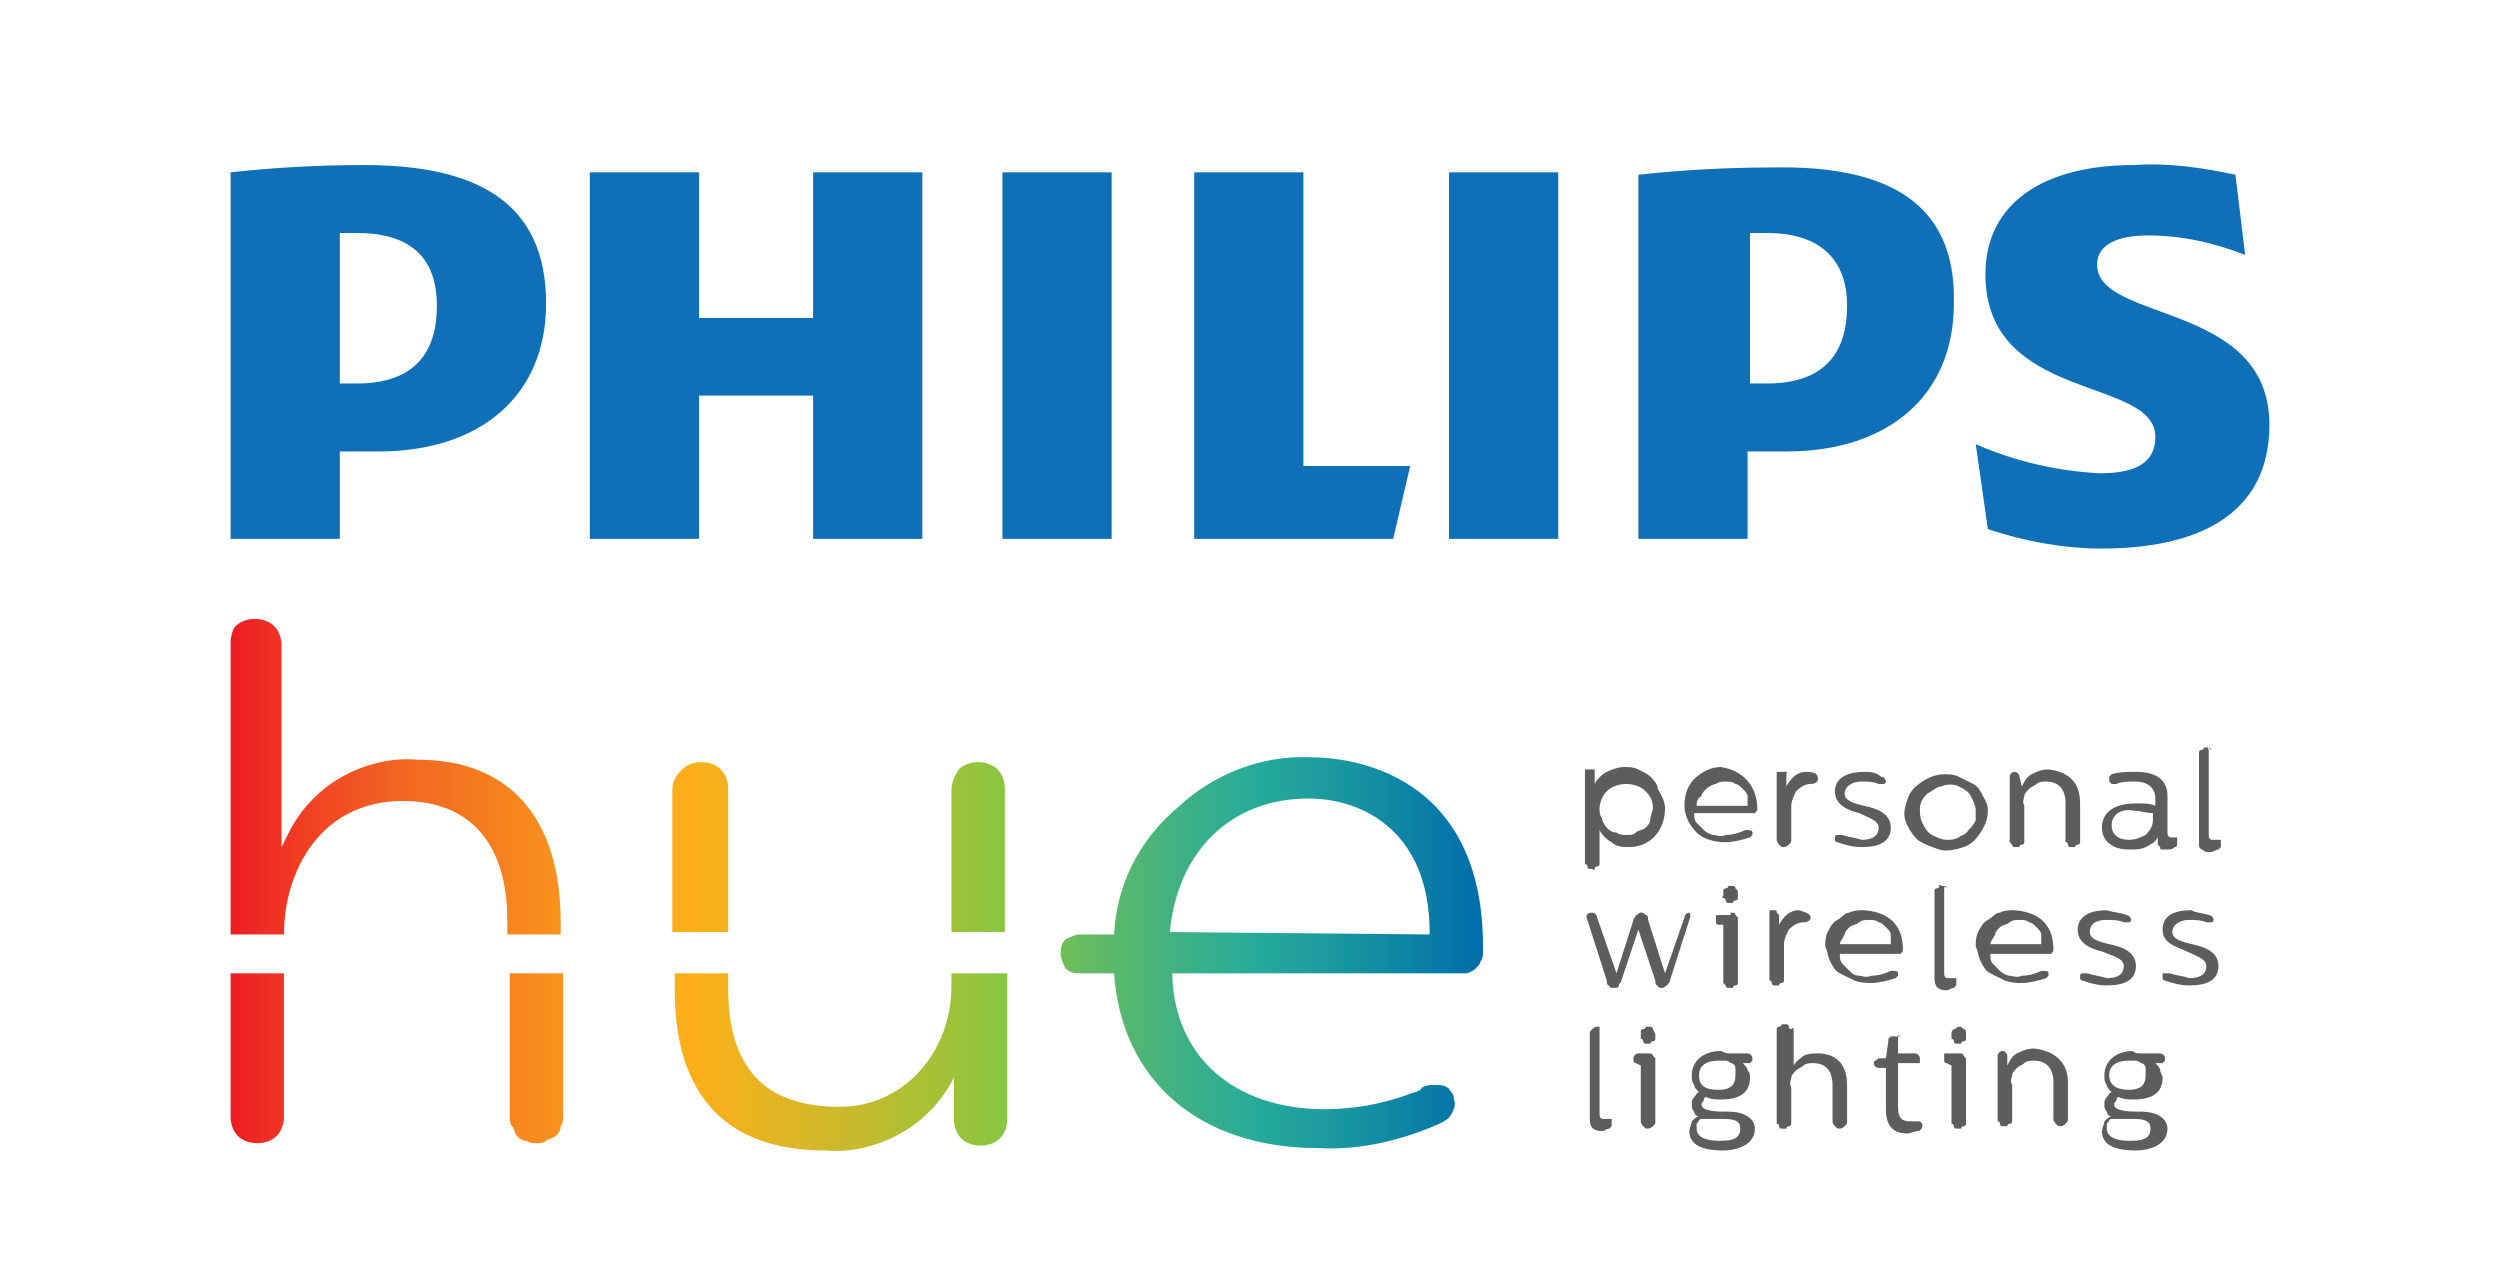
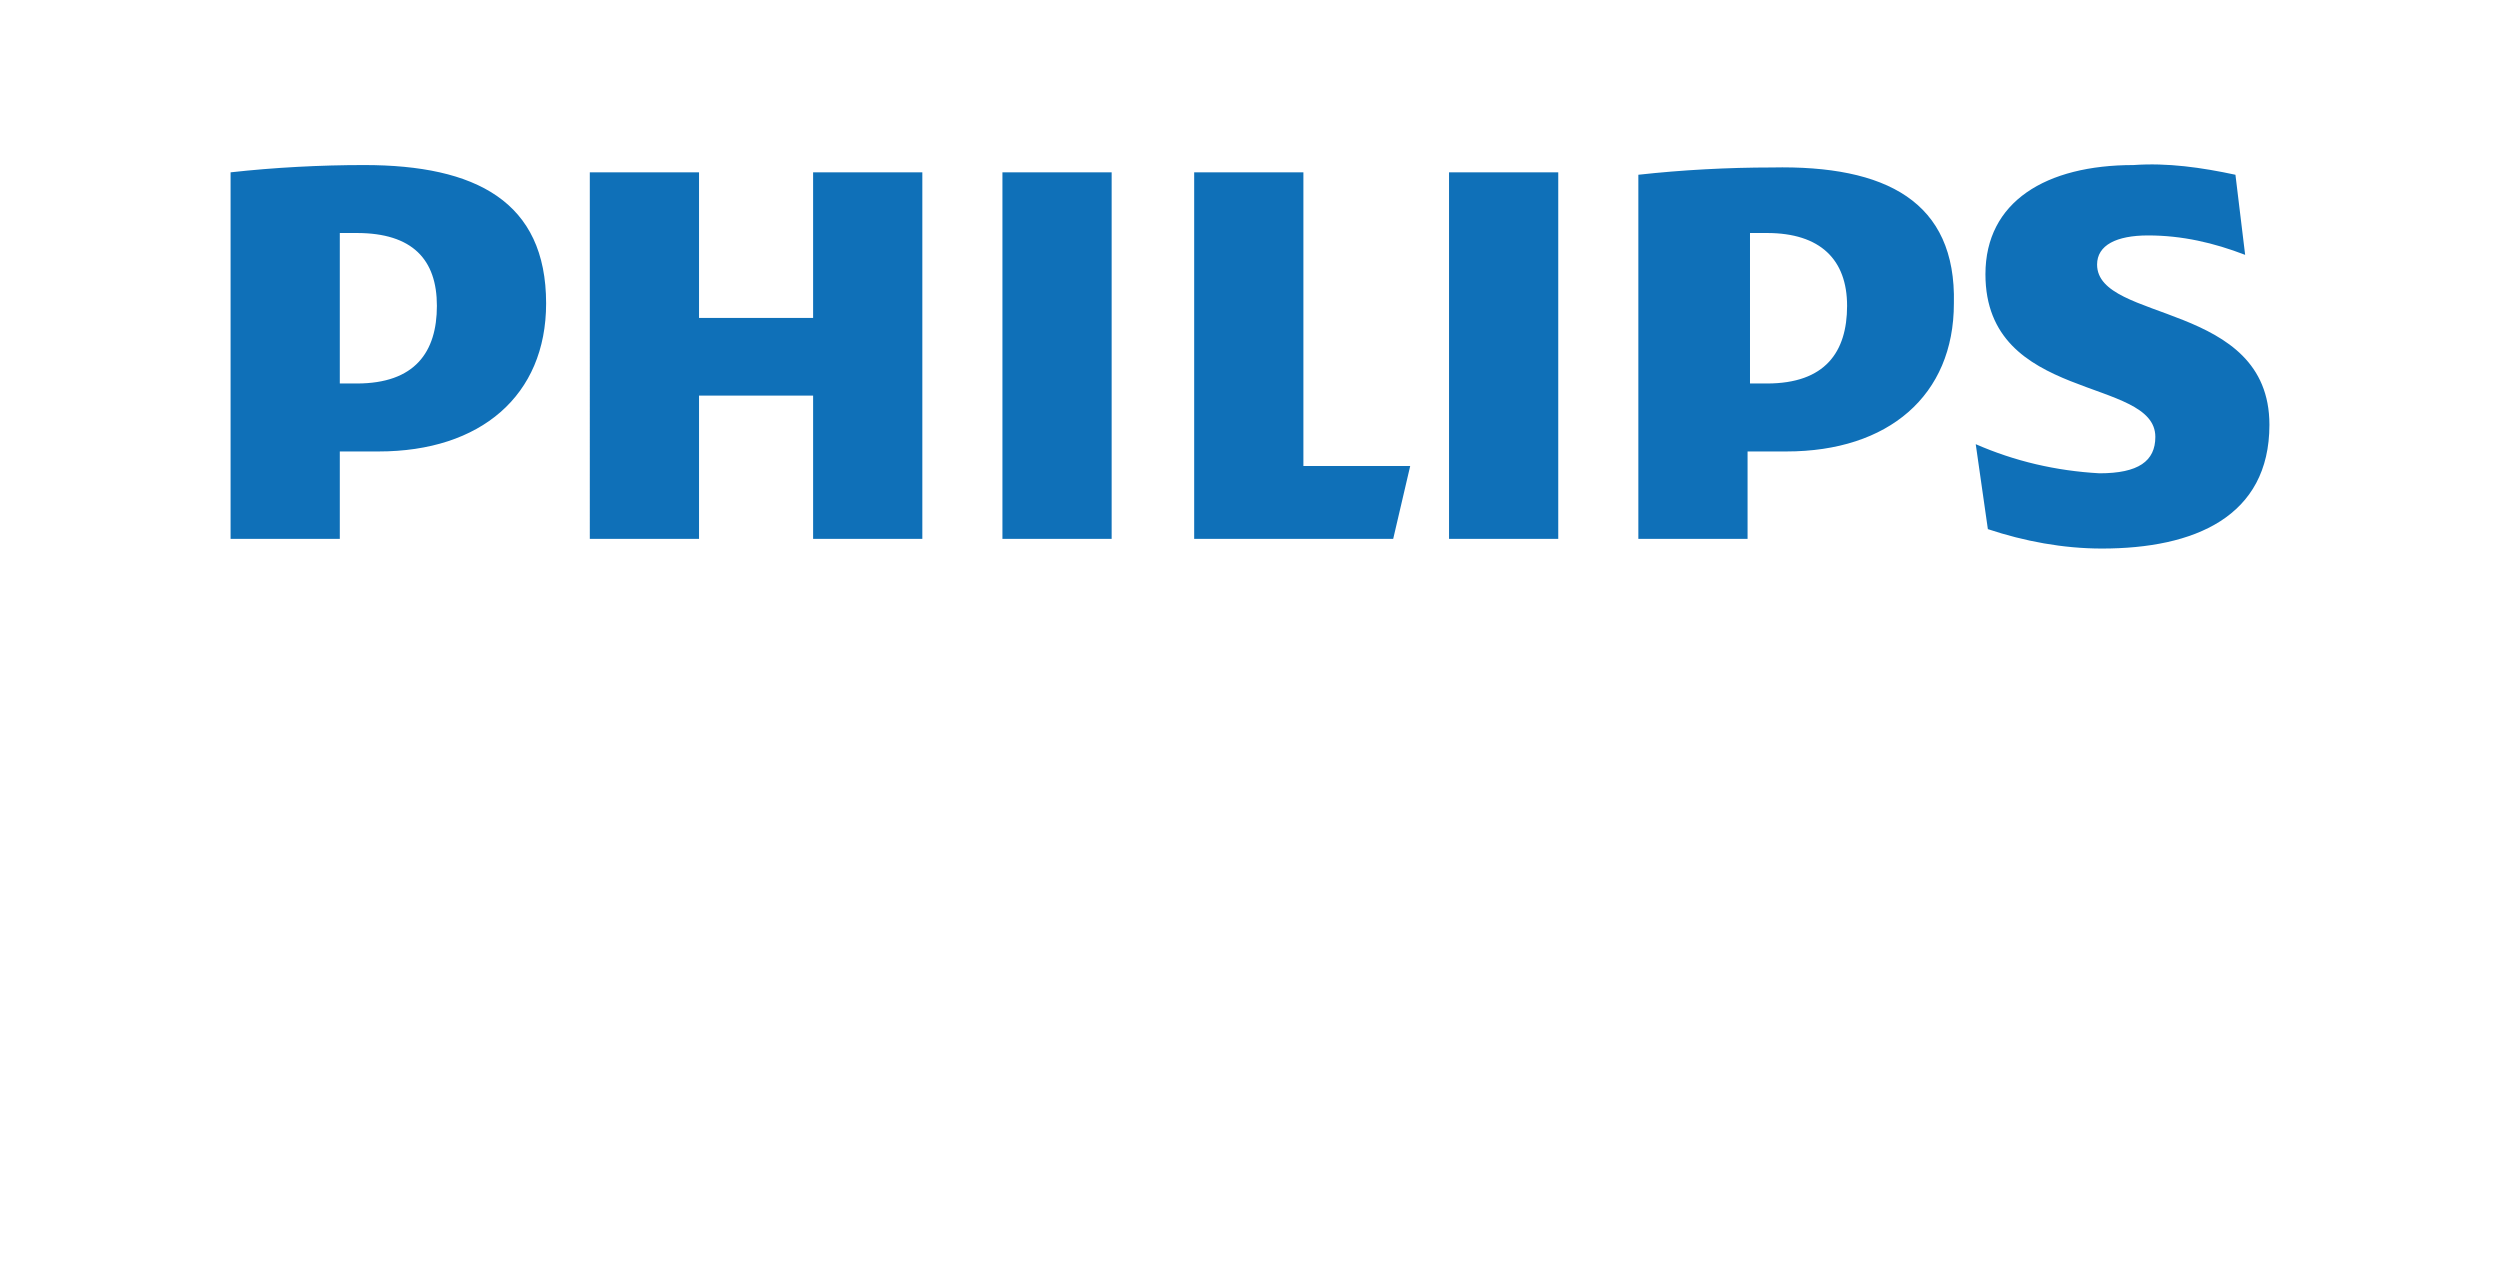
<svg xmlns="http://www.w3.org/2000/svg" version="1.1" id="Layer_1" x="0px" y="0px" viewBox="0 0 103 52.1" style="enable-background:new 0 0 103 52.1;" xml:space="preserve">
  <style type="text/css">
	.st0{fill:#5D5D5D;}
	.st1{fill:url(#SVGID_1_);}
	.st2{fill:#0F70B8;}
</style>
-   <path class="st0" d="M68.6,33.3c0,0.8-0.5,1.6-1.5,1.6c-0.2,0-0.5,0-0.7-0.2c-0.2-0.1-0.4-0.3-0.5-0.5v1.3c0,0,0,0.1,0,0.1  c0,0,0,0.1-0.1,0.1c0,0-0.1,0-0.1,0.1s-0.1,0-0.1,0c0,0-0.1,0-0.1,0c0,0-0.1,0-0.1-0.1c0,0,0-0.1-0.1-0.1c0,0,0-0.1,0-0.1v-3.6  c0,0,0-0.1,0-0.1c0,0,0-0.1,0-0.1c0,0,0,0,0.1,0c0,0,0.1,0,0.1,0c0,0,0.1,0,0.1,0c0,0,0.1,0,0.1,0c0,0,0,0,0,0.1c0,0,0,0.1,0,0.1  l0,0.4c0.1-0.2,0.3-0.4,0.5-0.5c0.2-0.1,0.5-0.2,0.7-0.2c0.2,0,0.4,0,0.6,0.1c0.2,0.1,0.4,0.2,0.5,0.3c0.1,0.1,0.3,0.3,0.3,0.5  C68.6,33,68.6,33.2,68.6,33.3L68.6,33.3z M65.9,33.3c0,0.1,0,0.3,0.1,0.4c0,0.1,0.1,0.3,0.2,0.4c0.1,0.1,0.2,0.2,0.4,0.2  c0.1,0.1,0.3,0.1,0.4,0.1c0.2,0,0.3,0,0.4-0.1c0.1-0.1,0.3-0.1,0.4-0.2c0.1-0.1,0.2-0.2,0.2-0.4c0-0.1,0.1-0.3,0.1-0.4  c0-0.3-0.1-0.5-0.3-0.7s-0.5-0.3-0.8-0.3s-0.6,0.1-0.8,0.3S65.9,33.1,65.9,33.3z M72.4,33.3C72.4,33.3,72.4,33.4,72.4,33.3  c0,0.1,0,0.1-0.1,0.2c0,0-0.1,0-0.1,0c0,0-0.1,0-0.1,0h-2.3c0,0.1,0,0.3,0.1,0.4s0.2,0.2,0.3,0.3c0.1,0.1,0.3,0.2,0.4,0.2  c0.1,0,0.3,0.1,0.5,0c0.3,0,0.6-0.1,0.8-0.2c0.2,0,0.3,0,0.3,0.1c0,0,0,0.1,0,0.1c0,0-0.1,0.1-0.1,0.1c-0.3,0.1-0.7,0.2-1,0.2  c-0.4,0-0.9-0.1-1.2-0.4c-0.3-0.3-0.5-0.7-0.5-1.1c0-0.4,0.1-0.8,0.4-1.1c0.3-0.3,0.7-0.5,1.1-0.5C72.1,31.8,72.4,32.7,72.4,33.3z   M69.9,33.2h2.1c0-0.1,0-0.3,0-0.4c0-0.1-0.1-0.2-0.2-0.3c-0.1-0.1-0.2-0.2-0.3-0.2c-0.1-0.1-0.3-0.1-0.4-0.1c-0.1,0-0.3,0-0.4,0.1  c-0.1,0-0.3,0.1-0.4,0.2c-0.1,0.1-0.2,0.2-0.2,0.3C69.9,32.9,69.9,33.1,69.9,33.2L69.9,33.2z M74.9,32.1c0,0.1-0.1,0.2-0.3,0.2  c-0.2,0-0.4,0.1-0.6,0.3c-0.1,0.2-0.2,0.4-0.2,0.6v1.4c0,0.1,0,0.1-0.1,0.2c0,0-0.1,0.1-0.2,0.1c-0.1,0-0.1,0-0.2-0.1  c0,0-0.1-0.1-0.1-0.2v-2.6c0,0,0-0.1,0-0.1c0,0,0-0.1,0-0.1c0,0,0,0,0.1,0c0,0,0.1,0,0.1,0c0,0,0.1,0,0.1,0c0,0,0,0,0.1,0s0,0,0,0.1  c0,0,0,0,0,0.1l0,0.4c0.1-0.2,0.2-0.3,0.3-0.4c0.1-0.1,0.3-0.2,0.5-0.2C74.8,31.8,74.9,31.9,74.9,32.1L74.9,32.1z M77.5,32  c0.1,0,0.2,0.1,0.2,0.2c0,0,0,0.1-0.1,0.1c0,0-0.1,0-0.1,0c0,0-0.1,0-0.1,0c-0.2-0.1-0.5-0.1-0.7-0.1c-0.4,0-0.7,0.2-0.7,0.5  s0.4,0.4,0.8,0.5c0.5,0.1,1.1,0.3,1.1,0.9s-0.5,0.8-1.2,0.8c-0.4,0-0.7-0.1-1-0.2c0,0-0.1,0-0.1-0.1c0,0,0-0.1,0-0.1  c0,0,0-0.1,0.1-0.1s0.1,0,0.1,0c0,0,0.1,0,0.1,0c0.3,0.1,0.5,0.1,0.8,0.2c0.5,0,0.7-0.2,0.7-0.5c0-0.3-0.4-0.4-0.8-0.6  c-0.4-0.1-1-0.3-1-0.9c0-0.6,0.6-0.8,1.2-0.8C77,31.8,77.3,31.8,77.5,32L77.5,32z M81.9,33.4c0,0.3-0.1,0.6-0.3,0.9  c-0.2,0.3-0.4,0.5-0.7,0.6c-0.3,0.1-0.7,0.2-1,0.1c-0.3-0.1-0.6-0.2-0.9-0.4c-0.2-0.2-0.4-0.5-0.5-0.8s0-0.6,0.1-0.9  c0.1-0.3,0.3-0.5,0.6-0.7c0.3-0.2,0.6-0.3,0.9-0.3c0.2,0,0.4,0,0.6,0.1c0.2,0.1,0.4,0.2,0.6,0.3c0.2,0.1,0.3,0.3,0.4,0.5  S81.9,33.1,81.9,33.4L81.9,33.4z M81.4,33.4c0-0.2-0.1-0.4-0.2-0.6c-0.1-0.2-0.3-0.3-0.5-0.4c-0.2-0.1-0.5-0.1-0.7,0  c-0.2,0-0.4,0.2-0.6,0.3c-0.2,0.2-0.3,0.4-0.3,0.6c0,0.2,0,0.4,0.1,0.6c0.1,0.2,0.2,0.4,0.4,0.5c0.2,0.1,0.4,0.2,0.6,0.2  c0.2,0,0.3,0,0.5-0.1c0.1-0.1,0.3-0.1,0.4-0.3c0.1-0.1,0.2-0.2,0.3-0.4C81.4,33.7,81.4,33.5,81.4,33.4L81.4,33.4z M85.7,33.1v1.5  c0,0,0,0.1,0,0.1s0,0.1-0.1,0.1c0,0-0.1,0-0.1,0.1c0,0-0.1,0-0.1,0c0,0-0.1,0-0.1,0c0,0-0.1,0-0.1-0.1c0,0,0-0.1-0.1-0.1  c0,0,0-0.1,0-0.1v-1.5c0-0.6-0.3-0.9-0.8-0.9c-0.1,0-0.3,0-0.4,0.1s-0.2,0.1-0.3,0.2c-0.1,0.1-0.2,0.2-0.2,0.3c0,0.1-0.1,0.2,0,0.4  v1.4c0,0,0,0.1,0,0.1c0,0,0,0.1-0.1,0.1c0,0-0.1,0-0.1,0.1c0,0-0.1,0-0.1,0c0,0-0.1,0-0.1,0c0,0-0.1,0-0.1-0.1c0,0,0,0-0.1-0.1  c0,0,0-0.1,0-0.1v-2.6c0-0.1,0.1-0.2,0.2-0.2c0.1,0,0.2,0.1,0.2,0.2l0.1,0.4c0.1-0.2,0.2-0.4,0.4-0.5c0.2-0.1,0.4-0.2,0.7-0.2  C85.2,31.8,85.7,32.2,85.7,33.1L85.7,33.1z M89.3,32.8v1.5c0,0.2,0.1,0.2,0.2,0.2c0,0,0,0,0.1,0c0,0,0,0,0.1,0c0,0,0,0,0,0.1  c0,0,0,0,0,0.1c0,0,0,0.1,0,0.1c0,0,0,0.1-0.1,0.1c-0.1,0.1-0.2,0.1-0.3,0.1c-0.1,0-0.1,0-0.2,0c-0.1,0-0.1,0-0.1-0.1  c0,0-0.1-0.1-0.1-0.1c0,0,0-0.1,0-0.1v-0.2c-0.1,0.2-0.3,0.3-0.5,0.4c-0.2,0.1-0.4,0.1-0.7,0.1c-0.6,0-1.1-0.3-1.1-0.9  c0-0.7,0.6-1,1.4-1c0.3,0,0.6,0,0.8,0.1v-0.3c0-0.5-0.4-0.7-0.8-0.7c-0.3,0-0.6,0-0.8,0.1c0,0-0.1,0-0.1,0s-0.1,0-0.1,0  c0,0,0,0-0.1-0.1c0,0,0-0.1,0-0.1c0,0,0-0.1,0-0.1c0,0,0.1-0.1,0.1-0.1c0.3-0.1,0.7-0.1,1-0.1C88.8,31.8,89.3,32.1,89.3,32.8  L89.3,32.8z M87,34c0,0.4,0.3,0.6,0.7,0.6c0.3,0,0.5-0.1,0.7-0.2c0.2-0.2,0.3-0.4,0.3-0.6v-0.3c-0.3,0-0.5-0.1-0.8-0.1  C87.5,33.3,87,33.5,87,34z M91,30.9v3.5c0,0.2,0.1,0.2,0.2,0.2h0.1c0,0,0,0,0.1,0c0,0,0,0,0.1,0c0,0,0,0,0,0.1c0,0,0,0,0,0.1  c0,0,0,0.1,0,0.1c0,0-0.1,0.1-0.1,0.1c-0.1,0-0.2,0.1-0.3,0.1c-0.1,0-0.1,0-0.2,0c-0.1,0-0.1-0.1-0.2-0.1c-0.1-0.1-0.1-0.1-0.1-0.2  c0-0.1,0-0.1,0-0.2v-3.5c0,0,0-0.1,0-0.1c0,0,0-0.1,0.1-0.1c0,0,0.1,0,0.1-0.1c0,0,0.1,0,0.1,0c0,0,0.1,0,0.1,0c0,0,0.1,0,0.1,0.1  C90.9,30.7,90.9,30.7,91,30.9C91,30.8,91,30.8,91,30.9L91,30.9z M69.6,37.9l-0.8,2.5c0,0.1-0.1,0.1-0.1,0.2c-0.1,0-0.1,0.1-0.2,0.1  c-0.1,0-0.2,0-0.2-0.1c-0.1,0-0.1-0.1-0.1-0.2l-0.7-2.1l-0.7,2.1c0,0.1-0.1,0.1-0.1,0.2s-0.1,0.1-0.2,0.1c-0.1,0-0.2,0-0.2-0.1  c-0.1,0-0.1-0.1-0.1-0.2l-0.8-2.5c-0.1-0.2,0-0.3,0.2-0.3c0.1,0,0.2,0.1,0.2,0.2l0.8,2.3l0.7-2.2c0-0.1,0.1-0.1,0.1-0.2  c0.1,0,0.1-0.1,0.2-0.1c0.1,0,0.1,0,0.2,0.1c0.1,0,0.1,0.1,0.1,0.2l0.7,2.2h0l0.8-2.3c0-0.1,0.1-0.2,0.2-0.2  C69.6,37.6,69.7,37.7,69.6,37.9z M71.3,37.6C71.3,37.6,71.4,37.6,71.3,37.6c0.1,0,0.2,0,0.2,0.1c0,0,0,0,0.1,0.1c0,0,0,0.1,0,0.1  v2.5c0,0,0,0.1,0,0.1c0,0,0,0.1-0.1,0.1c0,0-0.1,0-0.1,0.1c0,0-0.1,0-0.1,0c0,0-0.1,0-0.1,0c0,0-0.1,0-0.1-0.1c0,0,0,0-0.1-0.1  c0,0,0-0.1,0-0.1v-2.3l-0.2,0c0,0-0.1,0-0.1-0.1c0,0,0-0.1,0-0.1c0,0,0-0.1,0-0.1c0,0,0,0,0-0.1c0,0,0,0,0.1,0c0,0,0.1,0,0.1,0H71.3  z M71.6,36.8v0.1c0,0,0,0.1,0,0.1c0,0,0,0.1-0.1,0.1c0,0-0.1,0-0.1,0.1c0,0-0.1,0-0.1,0c0,0-0.1,0-0.1,0c0,0-0.1,0-0.1-0.1  c0,0,0-0.1-0.1-0.1s0-0.1,0-0.1v-0.1c0,0,0-0.1,0-0.1c0,0,0-0.1,0.1-0.1c0,0,0.1,0,0.1-0.1c0,0,0.1,0,0.1,0c0,0,0.1,0,0.1,0  c0,0,0.1,0,0.1,0.1c0,0,0.1,0.1,0.1,0.1C71.6,36.7,71.6,36.8,71.6,36.8L71.6,36.8z M74.6,37.8c0,0.1-0.1,0.2-0.3,0.2  c-0.2,0-0.4,0.1-0.6,0.3c-0.1,0.2-0.2,0.4-0.2,0.6v1.4c0,0,0,0.1,0,0.1c0,0,0,0.1-0.1,0.1c0,0-0.1,0-0.1,0.1c0,0-0.1,0-0.1,0  c0,0-0.1,0-0.1,0c0,0-0.1,0-0.1-0.1c0,0,0-0.1-0.1-0.1c0,0,0-0.1,0-0.1v-2.6c0,0,0-0.1,0-0.1c0,0,0-0.1,0-0.1c0,0,0,0,0.1,0  s0.1,0,0.1,0c0.1,0,0.1,0,0.1,0.1c0,0,0.1,0.1,0.1,0.1l0,0.4c0.1-0.2,0.2-0.3,0.3-0.4c0.1-0.1,0.3-0.2,0.5-0.2  C74.5,37.6,74.6,37.7,74.6,37.8z M78.4,39.1C78.4,39.1,78.4,39.1,78.4,39.1c0,0.1,0,0.1-0.1,0.2c0,0-0.1,0-0.1,0c0,0-0.1,0-0.1,0  h-2.3c0,0.1,0,0.3,0.1,0.4c0.1,0.1,0.2,0.2,0.3,0.3c0.1,0.1,0.2,0.2,0.4,0.2c0.1,0,0.3,0.1,0.5,0c0.3,0,0.6-0.1,0.8-0.2  c0.2,0,0.3,0,0.3,0.1c0,0,0,0.1,0,0.1c0,0-0.1,0.1-0.1,0.1c-0.3,0.1-0.7,0.2-1,0.2c-0.2,0-0.4,0-0.7-0.1c-0.2-0.1-0.4-0.2-0.6-0.3  c-0.2-0.1-0.3-0.3-0.4-0.5c-0.1-0.2-0.1-0.4-0.2-0.6c0-0.2,0-0.4,0.1-0.6c0.1-0.2,0.2-0.4,0.4-0.5c0.2-0.1,0.3-0.3,0.5-0.3  c0.2-0.1,0.4-0.1,0.6-0.1C78.1,37.6,78.4,38.4,78.4,39.1L78.4,39.1z M75.8,38.9h2.1c0-0.1,0-0.3,0-0.4c0-0.1-0.1-0.2-0.2-0.3  c-0.1-0.1-0.2-0.2-0.3-0.2c-0.1-0.1-0.3-0.1-0.4-0.1c-0.1,0-0.3,0-0.4,0.1c-0.1,0.1-0.3,0.1-0.4,0.2c-0.1,0.1-0.2,0.2-0.2,0.3  C75.9,38.7,75.8,38.8,75.8,38.9L75.8,38.9z M80.1,36.6v3.5c0,0.2,0.1,0.2,0.2,0.2h0.1c0,0,0,0,0.1,0c0,0,0,0,0.1,0c0,0,0,0,0,0.1  c0,0,0,0,0,0.1c0,0,0,0.1,0,0.1c0,0-0.1,0.1-0.1,0.1c-0.1,0-0.2,0.1-0.3,0.1c-0.4,0-0.5-0.2-0.5-0.5v-3.5c0,0,0-0.1,0-0.1  c0,0,0-0.1,0.1-0.1c0,0,0.1,0,0.1-0.1s0.1,0,0.1,0c0,0,0.1,0,0.1,0c0,0,0.1,0,0.1,0.1C80.1,36.5,80.1,36.5,80.1,36.6  C80.1,36.6,80.1,36.6,80.1,36.6L80.1,36.6z M84.6,39.1C84.6,39.1,84.6,39.1,84.6,39.1c0,0.1,0,0.1-0.1,0.2c0,0-0.1,0-0.1,0  c0,0-0.1,0-0.1,0H82c0,0.1,0,0.3,0.1,0.4s0.2,0.2,0.3,0.3c0.1,0.1,0.3,0.2,0.4,0.2c0.1,0,0.3,0.1,0.5,0c0.3,0,0.6-0.1,0.8-0.2  c0.2,0,0.3,0,0.3,0.1c0,0,0,0.1,0,0.1c0,0-0.1,0.1-0.1,0.1c-0.3,0.1-0.7,0.2-1,0.2c-0.2,0-0.4,0-0.7-0.1c-0.2-0.1-0.4-0.2-0.6-0.3  c-0.2-0.1-0.3-0.3-0.4-0.5c-0.1-0.2-0.1-0.4-0.2-0.6c0-0.2,0-0.4,0.1-0.6c0.1-0.2,0.2-0.4,0.4-0.5c0.2-0.1,0.3-0.3,0.5-0.3  c0.2-0.1,0.4-0.1,0.6-0.1C84.3,37.6,84.6,38.4,84.6,39.1L84.6,39.1z M82,38.9h2.1c0-0.1,0-0.3,0-0.4c0-0.1-0.1-0.2-0.2-0.3  c-0.1-0.1-0.2-0.2-0.3-0.2c-0.1-0.1-0.3-0.1-0.4-0.1c-0.1,0-0.3,0-0.4,0.1c-0.1,0.1-0.3,0.1-0.4,0.2c-0.1,0.1-0.2,0.2-0.2,0.3  C82.1,38.7,82,38.8,82,38.9L82,38.9z M87.6,37.7c0.1,0,0.2,0.1,0.2,0.2c0,0,0,0.1-0.1,0.1c0,0-0.1,0-0.1,0c0,0-0.1,0-0.1,0  c-0.2-0.1-0.5-0.1-0.7-0.1c-0.5,0-0.7,0.2-0.7,0.5c0,0.3,0.4,0.4,0.8,0.5c0.5,0.1,1.1,0.3,1.1,0.9s-0.5,0.8-1.2,0.8  c-0.4,0-0.7-0.1-1-0.2c0,0-0.1,0-0.1-0.1c0,0,0-0.1,0-0.1c0,0,0-0.1,0.1-0.1c0,0,0.1,0,0.1,0c0,0,0.1,0,0.1,0  c0.3,0.1,0.5,0.1,0.8,0.2c0.5,0,0.7-0.2,0.7-0.5c0-0.3-0.4-0.4-0.9-0.6c-0.4-0.1-1-0.3-1-0.9c0-0.6,0.6-0.8,1.2-0.8  C87.1,37.6,87.4,37.6,87.6,37.7L87.6,37.7z M91,37.7c0.1,0,0.2,0.1,0.2,0.2c0,0,0,0.1-0.1,0.1c0,0-0.1,0-0.1,0c0,0-0.1,0-0.1,0  c-0.2-0.1-0.5-0.1-0.7-0.1c-0.4,0-0.7,0.2-0.7,0.5c0,0.3,0.4,0.4,0.8,0.5c0.5,0.1,1.1,0.3,1.1,0.9s-0.5,0.8-1.2,0.8  c-0.4,0-0.7-0.1-1-0.2c0,0-0.1,0-0.1-0.1c0,0,0-0.1,0-0.1c0,0,0,0,0-0.1c0,0,0,0,0,0c0,0,0,0,0.1,0c0,0,0,0,0.1,0c0,0,0.1,0,0.1,0  c0.3,0.1,0.5,0.1,0.8,0.2c0.5,0,0.7-0.2,0.7-0.5c0-0.3-0.4-0.4-0.8-0.6s-1-0.3-1-0.9c0-0.6,0.5-0.8,1.2-0.8  C90.4,37.6,90.7,37.6,91,37.7L91,37.7z M65.9,42.4v3.5c0,0.2,0.1,0.2,0.2,0.2h0.1c0,0,0,0,0.1,0c0,0,0,0,0.1,0c0,0,0,0,0,0.1  c0,0,0,0,0,0.1c0,0,0,0.1,0,0.1c0,0-0.1,0.1-0.1,0.1c-0.1,0-0.2,0.1-0.3,0.1c-0.4,0-0.5-0.2-0.5-0.5v-3.5c0-0.1,0-0.1,0.1-0.2  c0,0,0.1-0.1,0.2-0.1c0.1,0,0.1,0,0.2,0.1C65.9,42.3,65.9,42.3,65.9,42.4L65.9,42.4z M67.9,43.4C67.9,43.4,68,43.4,67.9,43.4  c0.1,0,0.2,0,0.2,0.1c0,0,0,0,0.1,0.1c0,0,0,0.1,0,0.1v2.5c0,0.1,0,0.1-0.1,0.2c0,0-0.1,0.1-0.2,0.1c-0.1,0-0.1,0-0.2-0.1  c0,0-0.1-0.1-0.1-0.2v-2.3l-0.2-0.1c0,0-0.1,0-0.1-0.1c0,0,0-0.1,0-0.1c0-0.1,0.1-0.2,0.2-0.2L67.9,43.4z M68.2,42.6v0.1  c0,0,0,0.1,0,0.1c0,0,0,0.1-0.1,0.1c0,0-0.1,0-0.1,0.1c0,0-0.1,0-0.1,0c0,0-0.1,0-0.1,0c0,0-0.1,0-0.1-0.1c0,0,0-0.1-0.1-0.1  c0,0,0-0.1,0-0.1v-0.1c0,0,0-0.1,0-0.1c0,0,0-0.1,0.1-0.1c0,0,0.1,0,0.1-0.1c0,0,0.1,0,0.1,0c0,0,0.1,0,0.1,0c0,0,0.1,0,0.1,0.1  C68.1,42.4,68.1,42.4,68.2,42.6C68.2,42.5,68.2,42.5,68.2,42.6L68.2,42.6z M71.2,43.4H72c0.1,0,0.2,0.1,0.2,0.2c0,0,0,0.1,0,0.1  c0,0-0.1,0.1-0.1,0.1l-0.3,0c0.1,0.1,0.2,0.2,0.2,0.3c0.1,0.1,0.1,0.2,0.1,0.3c0,0.6-0.4,0.9-1.2,0.9c-0.2,0-0.4,0-0.6-0.1  c-0.1,0-0.1,0.1-0.1,0.1c0,0.1-0.1,0.1-0.1,0.2c0,0.3,0.7,0.3,1.1,0.3c0.7,0,1.1,0.3,1.1,0.7c0,0.7-0.8,0.9-1.3,0.9  c-0.6,0-1.4-0.1-1.4-0.8c0-0.1,0.1-0.3,0.1-0.4c0.1-0.1,0.2-0.2,0.3-0.2c-0.1,0-0.2-0.1-0.2-0.2c-0.1-0.1-0.1-0.2-0.1-0.3  c0-0.1,0-0.2,0.1-0.3c0.1-0.1,0.1-0.2,0.2-0.2c-0.1-0.1-0.2-0.2-0.2-0.3c-0.1-0.1-0.1-0.3-0.1-0.4c0-0.6,0.5-1,1.2-1  C70.9,43.3,71.1,43.4,71.2,43.4L71.2,43.4z M69.9,46.5c0,0.4,0.5,0.5,0.9,0.5c0.4,0,0.9,0,0.9-0.5c0-0.3-0.2-0.4-0.7-0.4  c-0.3,0-0.6,0-0.9,0c-0.1,0-0.1,0.1-0.2,0.2C69.9,46.4,69.9,46.4,69.9,46.5L69.9,46.5z M70,44.3c0,0.4,0.2,0.6,0.8,0.6  c0.5,0,0.7-0.2,0.7-0.6c0-0.1,0-0.2,0-0.3c0-0.1-0.1-0.2-0.2-0.2c-0.1-0.1-0.2-0.1-0.2-0.1c-0.1,0-0.2,0-0.3,0  C70.3,43.7,70,43.9,70,44.3L70,44.3z M73.9,42.4v1.5c0.1-0.2,0.3-0.3,0.4-0.4c0.2-0.1,0.4-0.1,0.6-0.1c0.7,0,1.2,0.4,1.2,1.3v1.5  c0,0.1,0,0.1-0.1,0.2c0,0-0.1,0.1-0.2,0.1c-0.1,0-0.1,0-0.2-0.1c0,0-0.1-0.1-0.1-0.2v-1.5c0-0.6-0.3-0.9-0.8-0.9  c-0.1,0-0.3,0-0.4,0.1c-0.1,0.1-0.2,0.1-0.3,0.2c-0.1,0.1-0.2,0.2-0.2,0.3c0,0.1-0.1,0.2,0,0.4v1.4c0,0,0,0.1,0,0.1  c0,0,0,0.1-0.1,0.1c0,0-0.1,0-0.1,0.1c0,0-0.1,0-0.1,0c0,0-0.1,0-0.1,0s-0.1,0-0.1-0.1c0,0,0-0.1-0.1-0.1c0,0,0-0.1,0-0.1v-3.7  c0,0,0-0.1,0-0.1c0,0,0-0.1,0.1-0.1c0,0,0.1,0,0.1-0.1c0,0,0.1,0,0.1,0c0,0,0.1,0,0.1,0c0,0,0.1,0,0.1,0.1c0,0,0,0.1,0.1,0.1  C73.9,42.3,73.9,42.4,73.9,42.4L73.9,42.4z M78.2,42.7v0.7h0.7c0.1,0,0.2,0.1,0.2,0.2c0,0,0,0,0,0.1c0,0,0,0,0,0.1c0,0,0,0-0.1,0  s-0.1,0-0.1,0h-0.7v1.8c0,0.4,0.1,0.6,0.5,0.6c0.1,0,0.2,0,0.2,0c0,0,0.1,0,0.1,0c0,0,0.1,0,0.1,0c0,0,0,0,0.1,0.1c0,0,0,0,0,0.1  c0,0.1-0.1,0.2-0.2,0.2c-0.1,0-0.3,0.1-0.4,0.1c-0.6,0-0.9-0.3-0.9-1v-1.7h-0.3c-0.1,0-0.2-0.1-0.2-0.2c0-0.1,0.1-0.1,0.2-0.2l0.3,0  l0.1-0.7c0,0,0-0.1,0-0.1c0,0,0,0,0.1-0.1c0,0,0,0,0.1,0c0,0,0.1,0,0.1,0c0,0,0.1,0,0.1,0c0,0,0.1,0,0.1,0  C78.1,42.6,78.2,42.6,78.2,42.7C78.2,42.7,78.2,42.7,78.2,42.7L78.2,42.7z M80.7,43.4C80.8,43.4,80.8,43.4,80.7,43.4  c0.1,0,0.2,0,0.2,0.1c0,0,0,0,0.1,0.1c0,0,0,0.1,0,0.1v2.5c0,0,0,0.1,0,0.1c0,0,0,0.1-0.1,0.1c0,0-0.1,0-0.1,0.1c0,0-0.1,0-0.1,0  s-0.1,0-0.1,0c0,0-0.1,0-0.1-0.1c0,0,0-0.1-0.1-0.1c0,0,0-0.1,0-0.1v-2.3l-0.2-0.1c0,0-0.1,0-0.1-0.1c0,0,0-0.1,0-0.1  c0,0,0-0.1,0-0.1c0,0,0,0,0-0.1c0,0,0,0,0.1,0c0,0,0.1,0,0.1,0H80.7z M81,42.6v0.1c0,0,0,0.1,0,0.1c0,0,0,0.1-0.1,0.1  c0,0-0.1,0-0.1,0.1c0,0-0.1,0-0.1,0c0,0-0.1,0-0.1,0c0,0-0.1,0-0.1-0.1c0,0,0-0.1-0.1-0.1c0,0,0-0.1,0-0.1v-0.1c0-0.1,0-0.1,0.1-0.2  c0.1,0,0.1-0.1,0.2-0.1c0.1,0,0.1,0,0.2,0.1C81,42.4,81,42.5,81,42.6L81,42.6z M85.2,44.6v1.5c0,0.1,0,0.1-0.1,0.2  c0,0-0.1,0.1-0.2,0.1s-0.1,0-0.2-0.1c0,0-0.1-0.1-0.1-0.2v-1.5c0-0.6-0.3-0.9-0.8-0.9c-0.1,0-0.3,0-0.4,0.1  c-0.1,0.1-0.2,0.1-0.3,0.2c-0.1,0.1-0.2,0.2-0.2,0.3c0,0.1-0.1,0.2,0,0.4v1.4c0,0,0,0.1,0,0.1c0,0,0,0.1-0.1,0.1c0,0-0.1,0-0.1,0.1  c0,0-0.1,0-0.1,0c0,0-0.1,0-0.1,0c0,0-0.1,0-0.1-0.1c0,0,0-0.1-0.1-0.1c0,0,0-0.1,0-0.1v-2.6c0-0.1,0.1-0.2,0.2-0.2  c0.1,0,0.2,0.1,0.2,0.2l0,0.4c0.1-0.2,0.2-0.4,0.4-0.5c0.2-0.1,0.4-0.2,0.7-0.2C84.7,43.3,85.2,43.8,85.2,44.6L85.2,44.6z   M88.1,43.4h0.9c0.1,0,0.2,0.1,0.2,0.2c0,0,0,0.1,0,0.1c0,0-0.1,0.1-0.1,0.1l-0.3,0c0.1,0.1,0.2,0.2,0.2,0.3c0,0.1,0.1,0.2,0.1,0.3  c0,0.6-0.4,0.9-1.2,0.9c-0.2,0-0.4,0-0.6-0.1c-0.1,0-0.1,0.1-0.1,0.1c0,0.1-0.1,0.1-0.1,0.2c0,0.3,0.7,0.3,1.1,0.3  c0.7,0,1.1,0.3,1.1,0.7c0,0.7-0.8,0.9-1.3,0.9c-0.6,0-1.4-0.1-1.4-0.8c0-0.1,0.1-0.3,0.1-0.4c0.1-0.1,0.2-0.2,0.3-0.2  c-0.1,0-0.2-0.1-0.2-0.2c-0.1-0.1-0.1-0.2-0.1-0.3c0-0.1,0-0.2,0.1-0.3c0.1-0.1,0.1-0.2,0.2-0.2c-0.1-0.1-0.2-0.2-0.2-0.3  c-0.1-0.1-0.1-0.3-0.1-0.4c0-0.6,0.5-1,1.2-1C87.8,43.3,88,43.4,88.1,43.4L88.1,43.4z M86.8,46.5c0,0.4,0.5,0.5,0.9,0.5  c0.4,0,0.9,0,0.9-0.5c0-0.3-0.2-0.4-0.7-0.4c-0.3,0-0.6,0-0.9,0c-0.1,0-0.1,0.1-0.2,0.2C86.8,46.4,86.8,46.4,86.8,46.5L86.8,46.5z   M86.9,44.3c0,0.4,0.3,0.6,0.8,0.6c0.5,0,0.7-0.2,0.7-0.6c0-0.1,0-0.2,0-0.3c0-0.1-0.1-0.2-0.2-0.2c-0.1-0.1-0.2-0.1-0.2-0.1  c-0.1,0-0.2,0-0.3,0C87.2,43.7,86.9,43.9,86.9,44.3L86.9,44.3z" />
  <linearGradient id="SVGID_1_" gradientUnits="userSpaceOnUse" x1="9.459" y1="-9.088" x2="60.959" y2="-9.088" gradientTransform="matrix(1 0 0 -1 0 27.296)">
    <stop offset="0" style="stop-color:#ED1C24" />
    <stop offset="6.000000e-02" style="stop-color:#F03F23" />
    <stop offset="0.13" style="stop-color:#F26321" />
    <stop offset="0.17" style="stop-color:#F37021" />
    <stop offset="0.24" style="stop-color:#F78A1E" />
    <stop offset="0.32" style="stop-color:#FBA51B" />
    <stop offset="0.37" style="stop-color:#FCAF1A" />
    <stop offset="0.41" style="stop-color:#EEB21F" />
    <stop offset="0.5" style="stop-color:#C7BA2C" />
    <stop offset="0.61" style="stop-color:#8DC63F" />
    <stop offset="0.64" style="stop-color:#7DC24D" />
    <stop offset="0.76" style="stop-color:#3FB184" />
    <stop offset="0.82" style="stop-color:#26AB9A" />
    <stop offset="0.88" style="stop-color:#1B9A9F" />
    <stop offset="1" style="stop-color:#006EAB" />
  </linearGradient>
-   <path class="st1" d="M9.5,40.1V46c0,0.3,0.1,0.6,0.3,0.8c0.2,0.2,0.5,0.3,0.8,0.3c0.3,0,0.6-0.1,0.8-0.3c0.2-0.2,0.3-0.5,0.3-0.8  v-5.9H9.5z M21,40.1V46c0,0.1,0,0.3,0.1,0.4c0.1,0.1,0.1,0.3,0.2,0.4c0.1,0.1,0.2,0.2,0.4,0.2c0.1,0.1,0.3,0.1,0.4,0.1  c0.1,0,0.3,0,0.4-0.1c0.1-0.1,0.3-0.1,0.4-0.2c0.1-0.1,0.2-0.2,0.2-0.4c0.1-0.1,0.1-0.3,0.1-0.4v-5.9H21z M39.2,40.1v0.5  c0,2.8-2,5-4.6,5c-3.1,0-4.6-1.6-4.6-4.9v-0.6h-2.2v0.7c0,4.3,2.1,6.6,6.2,6.6c1.1,0.1,2.2-0.2,3.1-0.7c0.9-0.5,1.7-1.3,2.2-2.3  v-0.1v1.8c0,0.3,0.1,0.6,0.3,0.8c0.2,0.2,0.5,0.3,0.8,0.3c0.3,0,0.6-0.1,0.8-0.3c0.2-0.2,0.3-0.5,0.3-0.8v-6H39.2z M27.7,32.5v5.9  H30v-5.9c0-0.3-0.1-0.6-0.3-0.8c-0.2-0.2-0.5-0.3-0.8-0.3c-0.3,0-0.6,0.1-0.8,0.3C27.8,32,27.7,32.3,27.7,32.5L27.7,32.5z   M39.2,32.5v5.9h2.2v-5.9c0-0.3-0.1-0.6-0.3-0.8c-0.2-0.2-0.5-0.3-0.8-0.3c-0.3,0-0.6,0.1-0.8,0.3C39.3,32,39.2,32.3,39.2,32.5z   M48.2,38.4c0.3-3.3,2.5-5.5,5.7-5.5c2.4,0,5,1.5,5,5.5v0.1L48.2,38.4L48.2,38.4z M45.9,38.5h-1.4c-0.2,0-0.4,0.1-0.6,0.2  c-0.2,0.2-0.2,0.4-0.2,0.6c0,0.2,0.1,0.4,0.2,0.6c0.2,0.2,0.4,0.2,0.6,0.2h1.4c0.3,4.4,3.5,7.2,8.4,7.2c1.7,0.1,3.4-0.3,5-1  c0.2-0.1,0.4-0.2,0.5-0.4s0.2-0.4,0.1-0.6c0-0.1,0-0.2-0.1-0.3c-0.1-0.1-0.1-0.2-0.2-0.2c-0.1-0.1-0.3-0.1-0.5-0.1s-0.3,0-0.5,0.1  C58.5,45,58.2,45,58,45.1c-1.1,0.4-2.3,0.6-3.4,0.6c-3.8,0-6.2-2.2-6.3-5.5v-0.1h11.7c0.1,0,0.3,0,0.4,0c0.1,0,0.3-0.1,0.4-0.2  c0.1-0.1,0.2-0.2,0.2-0.3c0.1-0.1,0.1-0.3,0.1-0.4V39c0-7.2-5.5-7.8-7.1-7.8c-2-0.1-4,0.7-5.4,2C46.9,34.6,46,36.5,45.9,38.5  L45.9,38.5z M9.5,26.5v12h2.2c0-2.6,1.5-5.5,4.9-5.5c2.8,0,4.3,1.8,4.3,4.9v0.6h2.2v-0.5c0-4.3-2.1-6.7-5.9-6.7  c-1.1-0.1-2.2,0.2-3.1,0.7c-0.9,0.5-1.7,1.3-2.2,2.3l-0.3,0.6v-8.3c0-0.3-0.1-0.6-0.3-0.8c-0.2-0.2-0.5-0.3-0.8-0.3  c-0.3,0-0.6,0.1-0.8,0.3C9.6,25.9,9.5,26.2,9.5,26.5" />
  <path class="st2" d="M38,7.1v15.1h-4.5v-5.9h-4.7v5.9h-4.5V7.1h4.5v6h4.7v-6H38z M53.7,19.1v-12h-4.5v15.1h8.2l0.7-3H53.7z   M45.8,7.1h-4.5v15.1h4.5V7.1z M64.2,7.1h-4.5v15.1h4.5L64.2,7.1z M86.4,10.9c0-0.8,0.8-1.2,2.1-1.2c1.4,0,2.7,0.3,4,0.8l-0.4-3.3  c-1.4-0.3-2.8-0.5-4.2-0.4c-3.6,0-6.1,1.5-6.1,4.5c0,5.3,7,4.2,7,6.7c0,1-0.7,1.5-2.3,1.5c-1.8-0.1-3.5-0.5-5.1-1.2l0.5,3.5  c1.5,0.5,3.1,0.8,4.7,0.8c3.8,0,6.9-1.3,6.9-5.1C93.5,12.4,86.4,13.3,86.4,10.9L86.4,10.9z M80.5,12.5c0,3.8-2.7,6.1-6.9,6.1h-1.6  v3.6h-4.5v-15c1.8-0.2,3.7-0.3,5.5-0.3C77.7,6.8,80.6,8.3,80.5,12.5L80.5,12.5z M76.1,12.6c0-1.9-1.1-3-3.3-3c-0.2,0-0.5,0-0.7,0  v6.2h0.7C75.2,15.8,76.1,14.5,76.1,12.6L76.1,12.6z M22.5,12.5c0,3.8-2.7,6.1-6.9,6.1H14v3.6H9.5V7.1c1.8-0.2,3.7-0.3,5.5-0.3  C19.6,6.8,22.5,8.3,22.5,12.5L22.5,12.5z M18,12.6c0-1.9-1-3-3.3-3c-0.2,0-0.5,0-0.7,0v6.2h0.7C17.1,15.8,18,14.5,18,12.6" />
</svg>